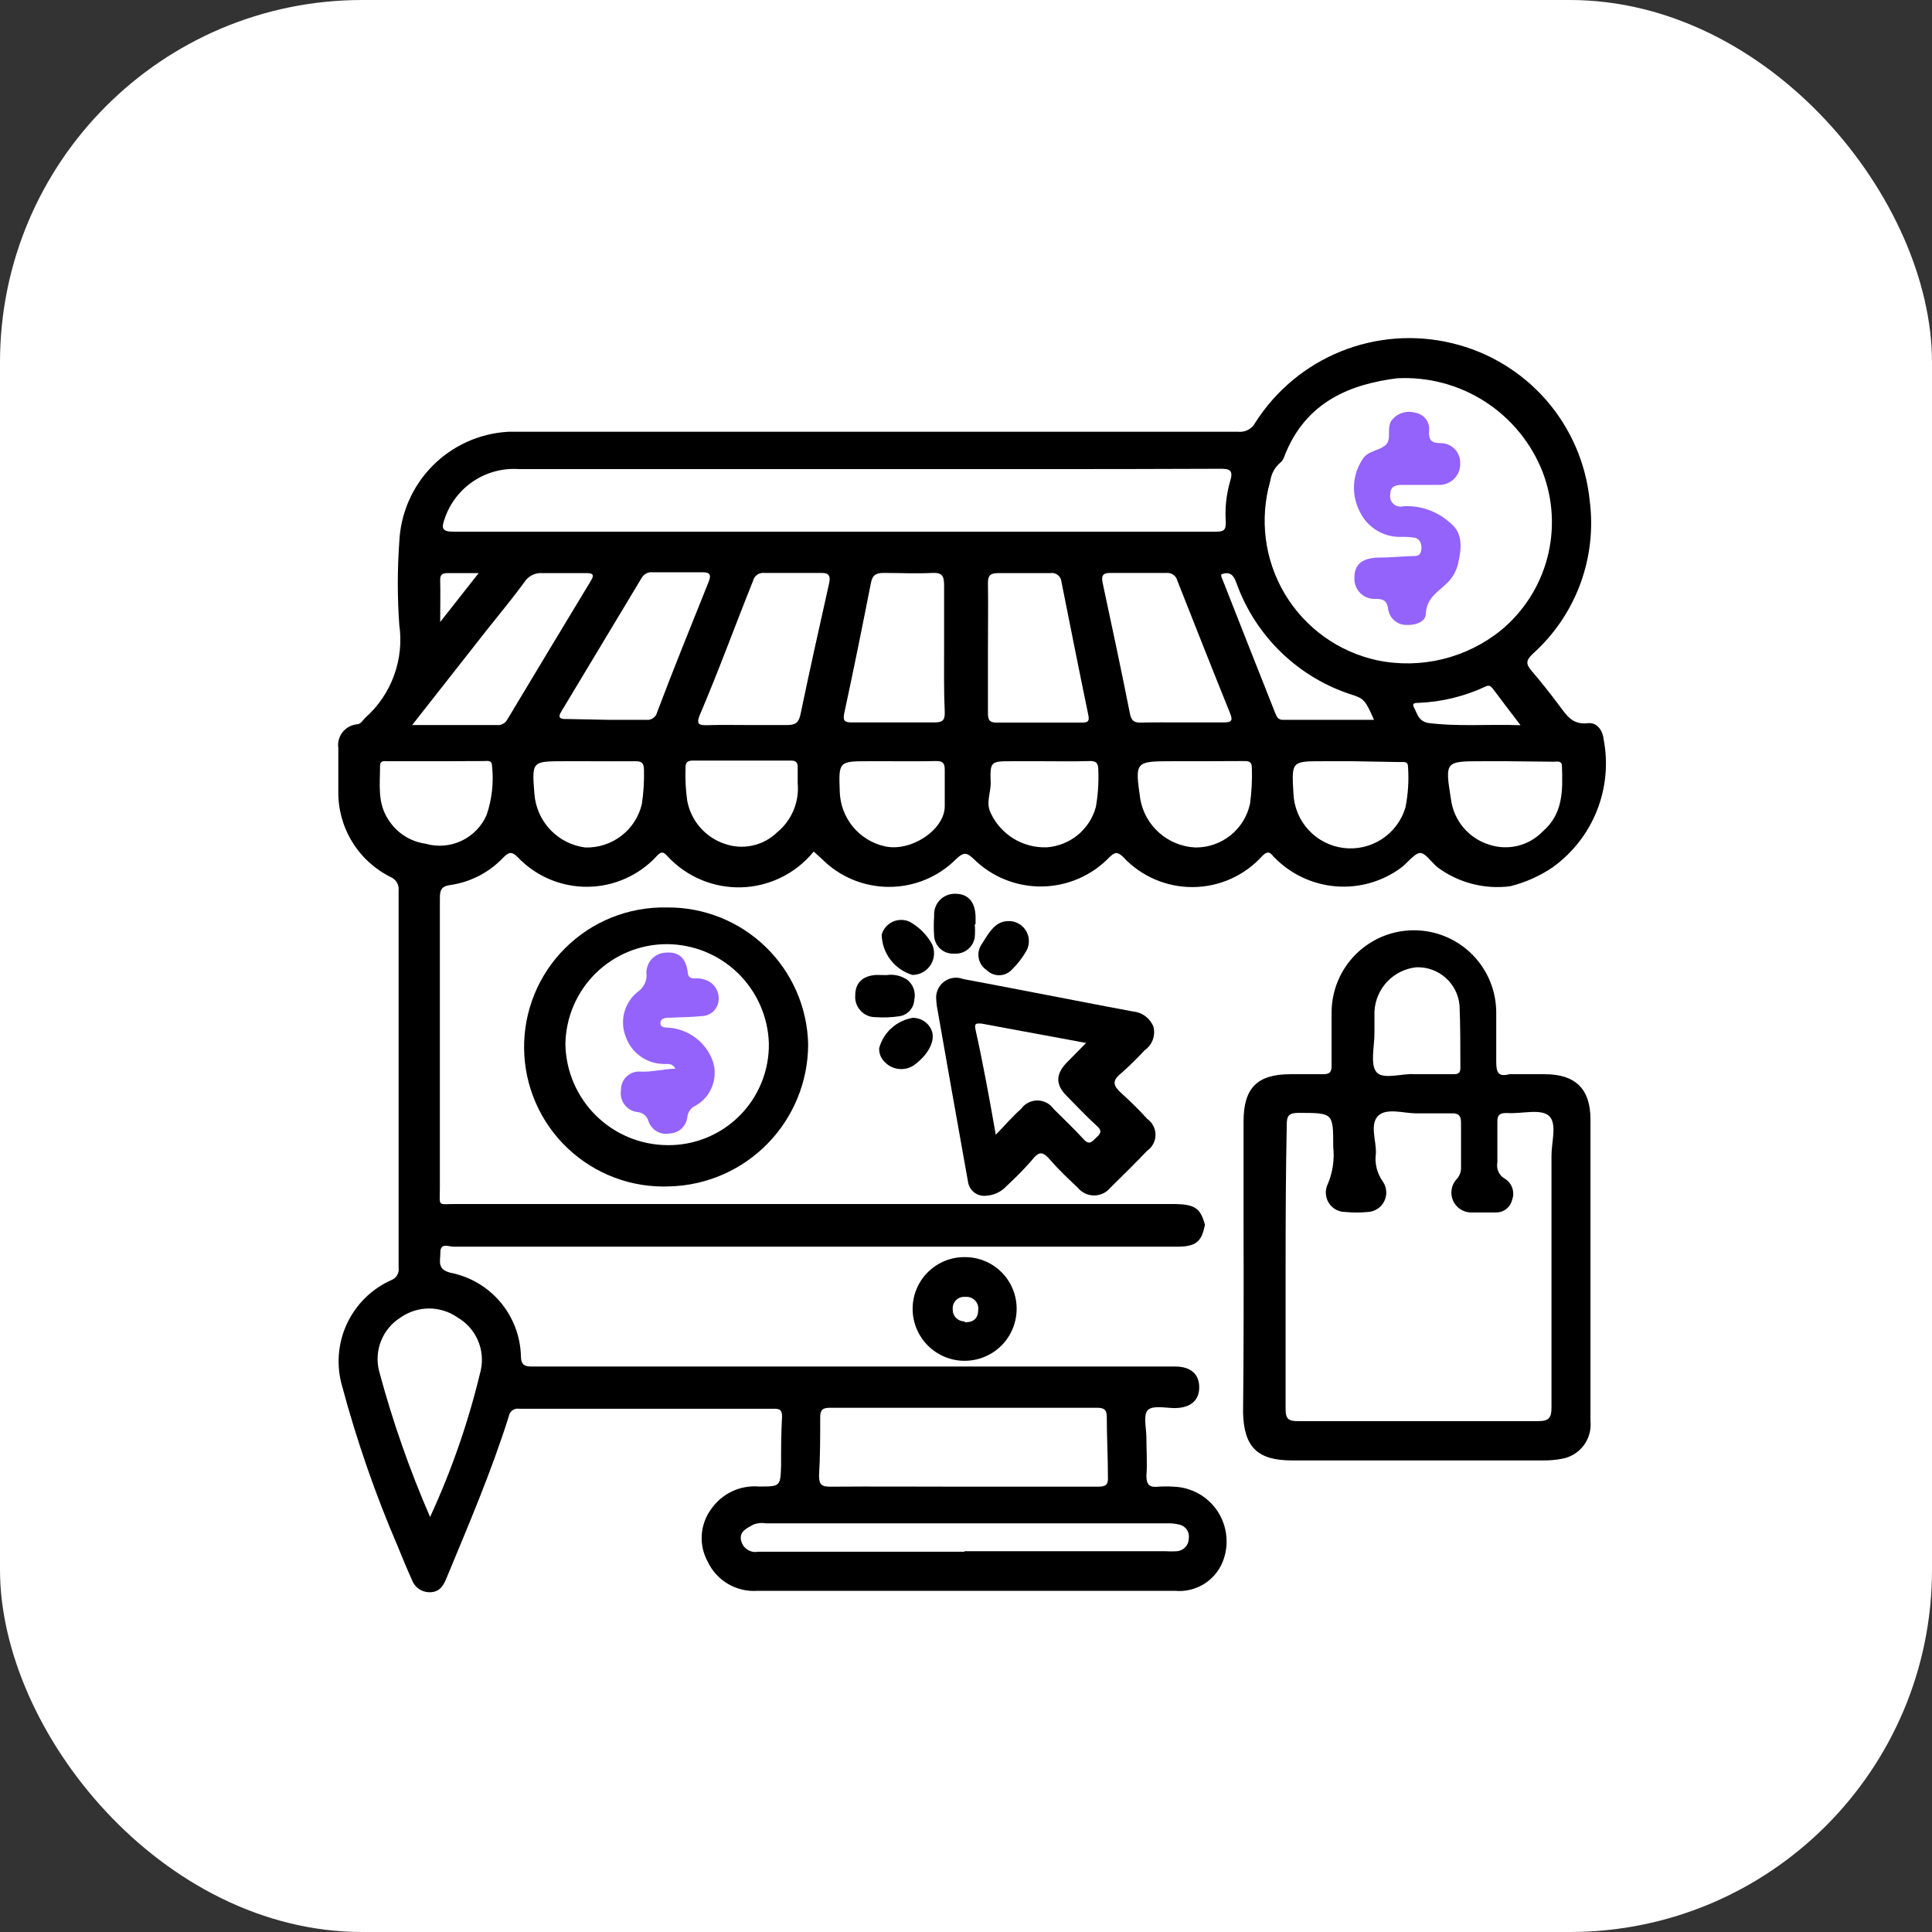
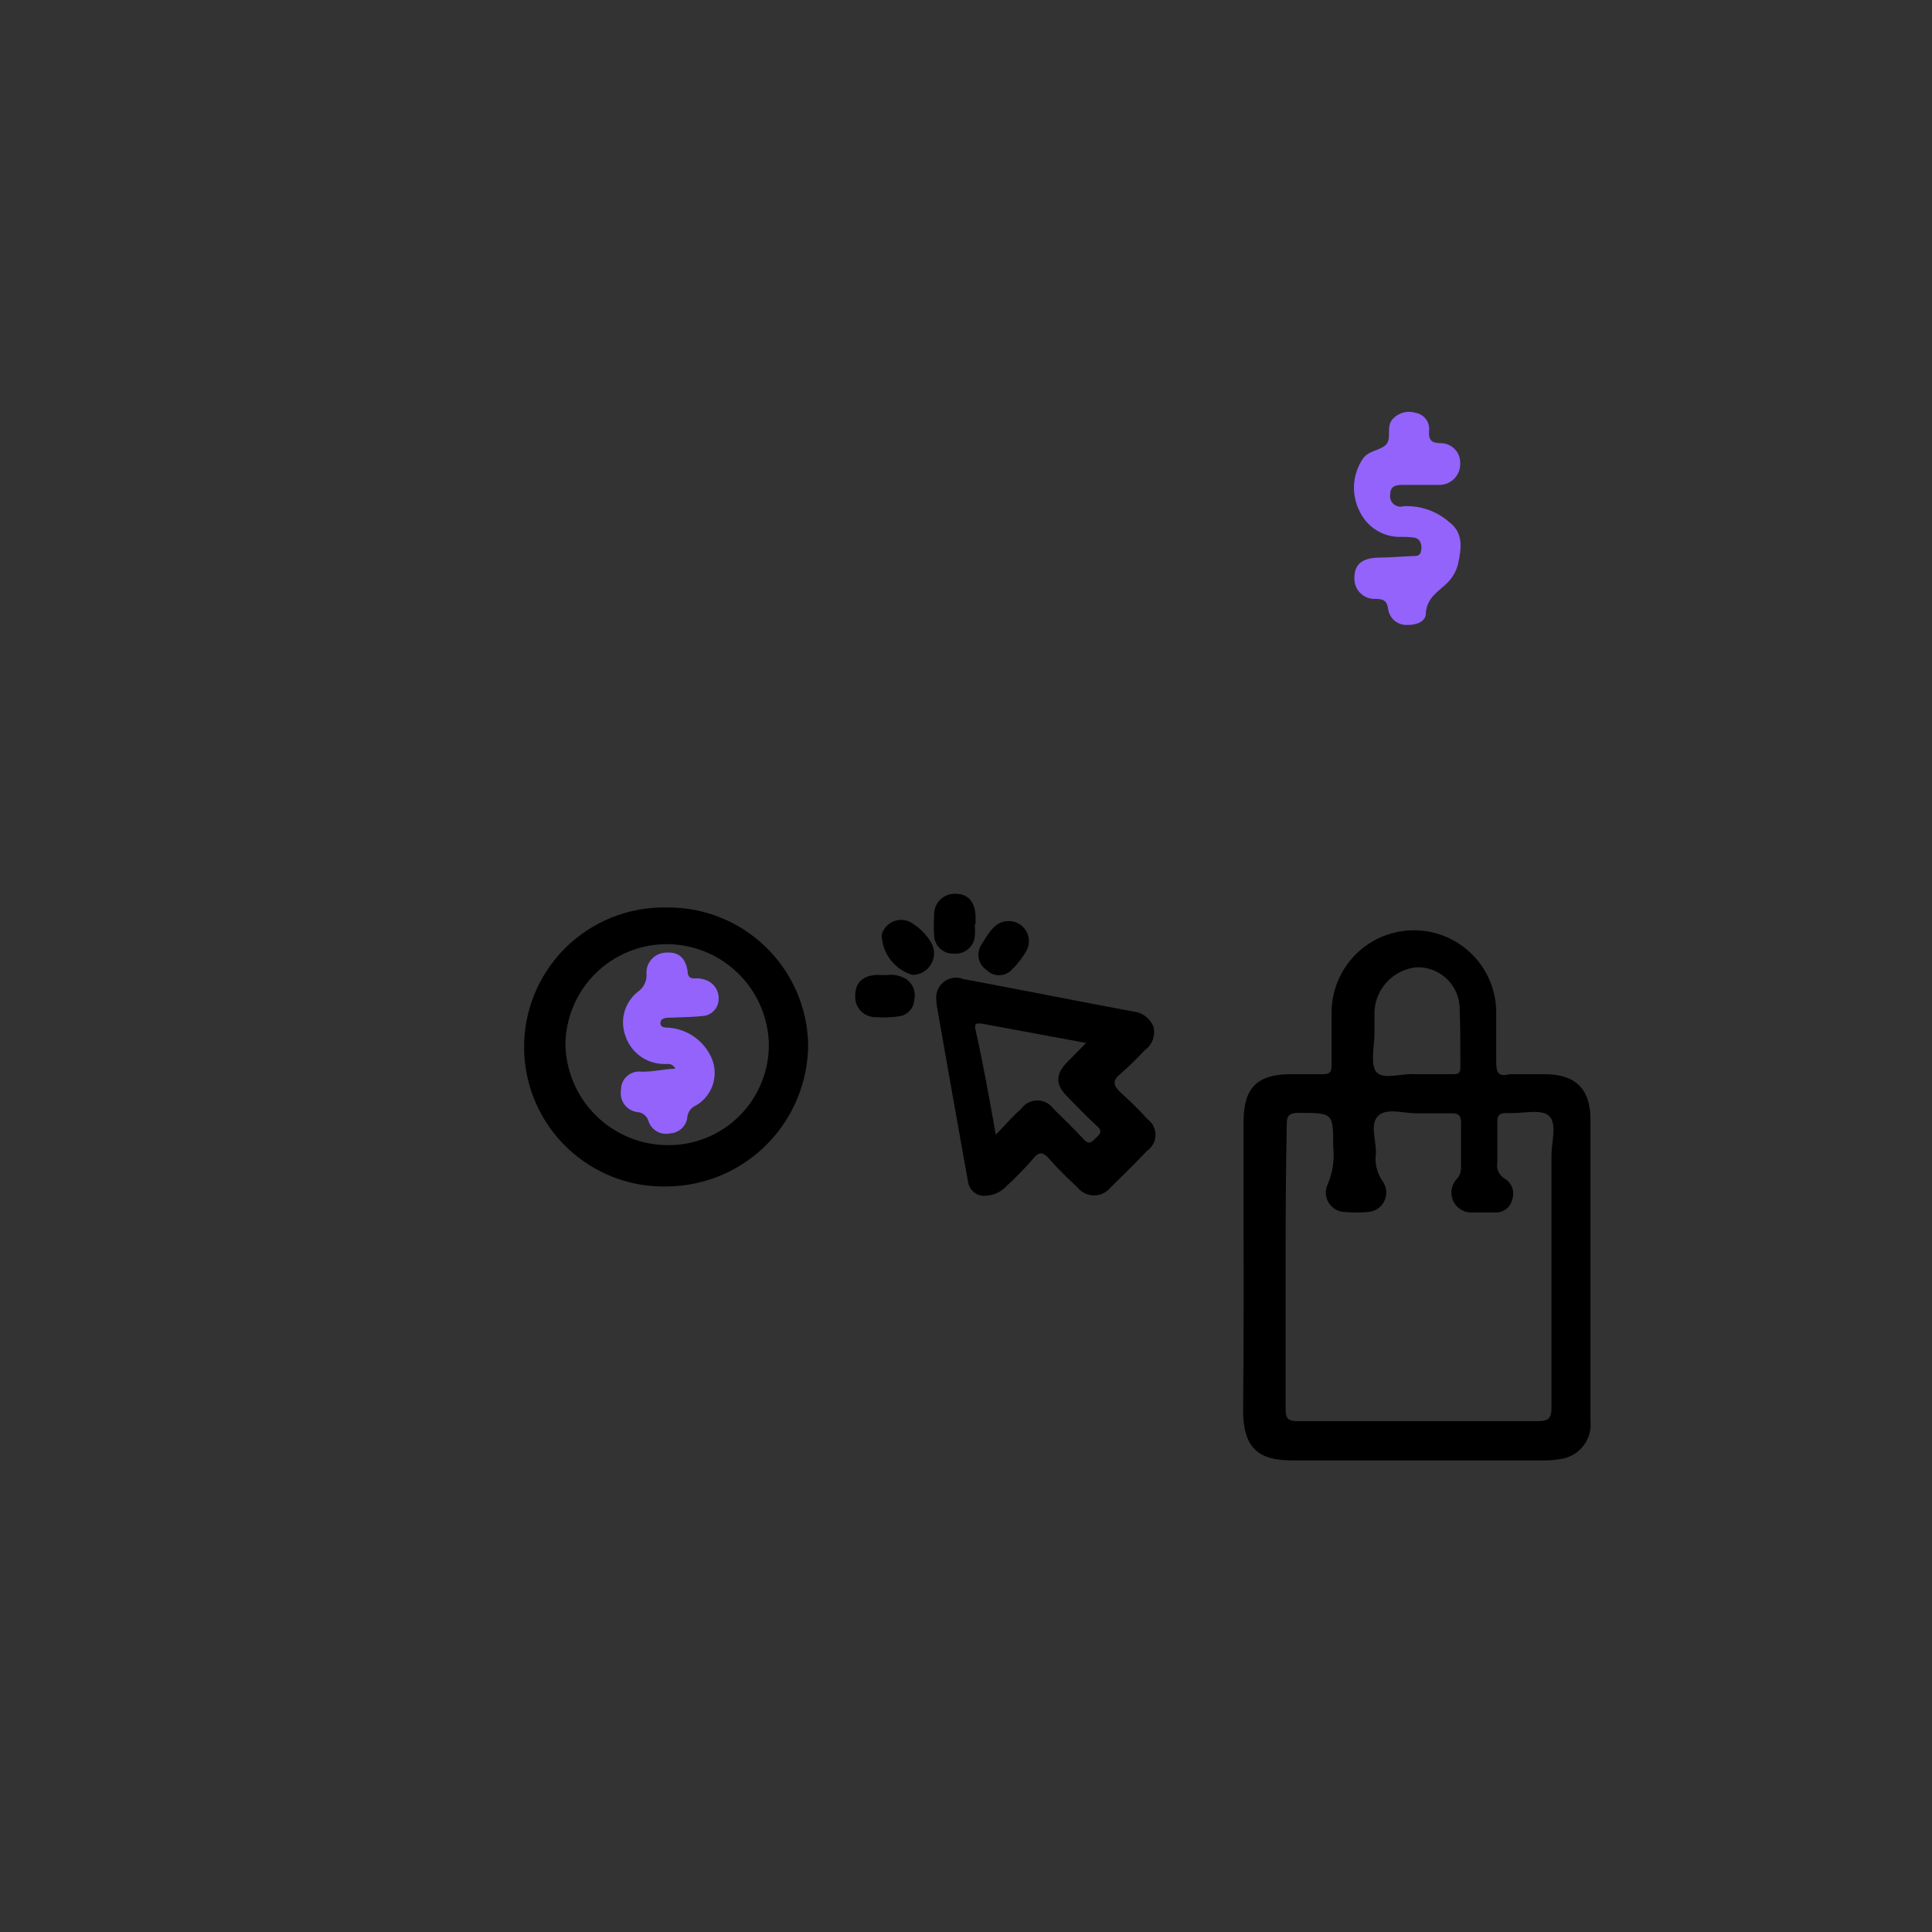
<svg xmlns="http://www.w3.org/2000/svg" width="80" height="80" viewBox="0 0 80 80" fill="none">
  <rect x="0" y="0" width="80" height="80" fill="#333333" stroke="none" />
-   <rect width="80" height="80" rx="15" fill="white" />
-   <path d="M49.894 50.712C49.758 51.428 49.516 51.623 48.726 51.623H18.774C18.579 51.623 18.221 51.434 18.234 51.887C18.234 52.217 18.086 52.562 18.66 52.703C19.46 52.861 20.183 53.286 20.711 53.907C21.239 54.529 21.542 55.311 21.569 56.126C21.569 56.558 21.751 56.592 22.096 56.585C25.808 56.585 29.516 56.585 33.22 56.585C37.405 56.585 41.588 56.585 45.769 56.585C46.734 56.585 47.7 56.585 48.665 56.585C49.3 56.585 49.651 56.895 49.657 57.429C49.664 57.962 49.333 58.293 48.658 58.306C48.28 58.306 47.767 58.185 47.544 58.374C47.322 58.563 47.47 59.136 47.47 59.528C47.47 60.054 47.511 60.588 47.47 61.114C47.47 61.492 47.612 61.6 47.963 61.56C48.174 61.546 48.386 61.546 48.597 61.56C48.963 61.572 49.32 61.672 49.639 61.852C49.957 62.032 50.228 62.286 50.427 62.593C50.626 62.901 50.747 63.251 50.781 63.615C50.816 63.98 50.761 64.347 50.623 64.685C50.465 65.067 50.189 65.388 49.835 65.602C49.482 65.815 49.069 65.911 48.658 65.873C47.146 65.873 45.634 65.873 44.122 65.873C39.869 65.873 35.617 65.873 31.364 65.873C30.939 65.903 30.515 65.803 30.147 65.588C29.78 65.372 29.486 65.05 29.305 64.665C29.117 64.323 29.031 63.934 29.059 63.545C29.086 63.156 29.226 62.783 29.46 62.471C29.679 62.16 29.976 61.912 30.32 61.751C30.665 61.59 31.045 61.522 31.424 61.553C32.309 61.553 32.316 61.553 32.343 60.689C32.343 60.014 32.343 59.339 32.383 58.664C32.383 58.414 32.322 58.333 32.066 58.333H21.495C21.401 58.317 21.305 58.339 21.226 58.393C21.148 58.447 21.094 58.53 21.076 58.623C20.354 60.919 19.409 63.126 18.477 65.374C18.349 65.684 18.194 65.9 17.87 65.927C17.701 65.945 17.531 65.907 17.386 65.82C17.241 65.732 17.129 65.599 17.067 65.441C16.857 64.976 16.662 64.51 16.472 64.037C15.55 61.895 14.783 59.688 14.177 57.435C13.919 56.577 13.982 55.654 14.354 54.839C14.727 54.024 15.384 53.373 16.202 53.007C16.305 52.968 16.391 52.895 16.446 52.801C16.501 52.706 16.523 52.596 16.506 52.487C16.506 47.285 16.506 42.083 16.506 36.881C16.519 36.762 16.494 36.643 16.433 36.54C16.372 36.438 16.279 36.358 16.169 36.313C15.512 35.985 14.961 35.479 14.579 34.852C14.197 34.225 13.999 33.504 14.009 32.77C14.009 32.175 14.009 31.575 14.009 30.974C13.992 30.86 13.999 30.745 14.028 30.634C14.057 30.523 14.108 30.419 14.178 30.328C14.248 30.236 14.335 30.16 14.434 30.103C14.534 30.046 14.644 30.009 14.758 29.995C14.94 29.995 15.014 29.833 15.122 29.725C15.658 29.25 16.068 28.649 16.314 27.976C16.56 27.303 16.636 26.58 16.533 25.871C16.452 24.731 16.452 23.588 16.533 22.448C16.584 21.261 17.075 20.134 17.911 19.289C18.747 18.444 19.869 17.941 21.056 17.878C21.299 17.878 21.549 17.878 21.792 17.878H51.264C51.407 17.894 51.552 17.866 51.679 17.799C51.807 17.732 51.911 17.628 51.979 17.5C52.825 16.17 54.067 15.137 55.529 14.548C56.991 13.958 58.602 13.841 60.134 14.213C61.639 14.573 62.995 15.392 64.015 16.556C65.034 17.721 65.667 19.174 65.824 20.713C65.979 21.887 65.844 23.08 65.433 24.189C65.021 25.299 64.344 26.291 63.462 27.079C63.158 27.369 63.198 27.518 63.428 27.788C63.84 28.267 64.231 28.767 64.609 29.273C64.893 29.658 65.136 30.009 65.73 29.948C66.121 29.894 66.364 30.231 66.405 30.623C66.594 31.613 66.496 32.636 66.123 33.573C65.749 34.509 65.117 35.319 64.299 35.908C63.761 36.275 63.162 36.542 62.53 36.698C61.474 36.833 60.406 36.558 59.547 35.929C59.283 35.726 59.027 35.308 58.797 35.321C58.568 35.335 58.277 35.74 58.001 35.942C57.227 36.508 56.277 36.777 55.322 36.702C54.367 36.626 53.471 36.211 52.796 35.531C52.648 35.402 52.567 35.146 52.276 35.436C51.913 35.84 51.47 36.164 50.975 36.387C50.48 36.61 49.944 36.728 49.401 36.732C48.858 36.737 48.32 36.628 47.821 36.413C47.323 36.198 46.874 35.881 46.505 35.483C46.262 35.254 46.167 35.288 45.951 35.483C45.59 35.862 45.156 36.166 44.676 36.376C44.196 36.586 43.679 36.699 43.155 36.707C42.631 36.715 42.11 36.619 41.624 36.424C41.138 36.229 40.695 35.939 40.322 35.571C40.031 35.294 39.903 35.274 39.592 35.571C39.228 35.937 38.795 36.227 38.319 36.425C37.842 36.622 37.331 36.724 36.815 36.724C36.298 36.724 35.788 36.622 35.311 36.425C34.834 36.227 34.401 35.937 34.037 35.571L33.693 35.261C33.329 35.709 32.873 36.074 32.355 36.329C31.838 36.585 31.271 36.726 30.694 36.742C30.117 36.758 29.543 36.649 29.012 36.422C28.481 36.196 28.005 35.857 27.617 35.429C27.448 35.24 27.347 35.288 27.212 35.429C26.848 35.831 26.404 36.152 25.909 36.374C25.414 36.596 24.879 36.714 24.336 36.72C23.794 36.725 23.256 36.619 22.757 36.408C22.258 36.196 21.807 35.884 21.434 35.49C21.164 35.22 21.042 35.308 20.826 35.524C20.251 36.127 19.491 36.521 18.666 36.644C18.261 36.698 18.214 36.86 18.214 37.211C18.214 41.201 18.214 45.19 18.214 49.18C18.214 49.99 18.093 49.855 18.889 49.855H48.658C49.482 49.875 49.705 50.03 49.894 50.712ZM57.845 15.664C56.016 15.9 54.059 16.569 53.167 18.938C53.138 19.022 53.087 19.097 53.019 19.154C52.789 19.347 52.64 19.619 52.6 19.917C52.375 20.696 52.312 21.512 52.415 22.317C52.518 23.121 52.786 23.895 53.201 24.592C53.617 25.288 54.171 25.892 54.829 26.365C55.487 26.838 56.236 27.171 57.029 27.342C57.923 27.527 58.847 27.51 59.734 27.294C60.621 27.078 61.45 26.668 62.159 26.093C63.093 25.32 63.762 24.273 64.071 23.099C64.379 21.926 64.313 20.686 63.88 19.552C63.412 18.352 62.576 17.329 61.492 16.631C60.409 15.933 59.133 15.595 57.845 15.664ZM35.934 19.424H21.488C20.826 19.378 20.167 19.552 19.613 19.918C19.059 20.284 18.641 20.822 18.423 21.449C18.275 21.854 18.275 22.023 18.801 22.016C21.603 22.016 24.404 22.016 27.206 22.016H35.569H50.352C50.67 22.016 50.764 21.956 50.758 21.611C50.717 21.049 50.777 20.485 50.933 19.944C51.082 19.465 50.933 19.404 50.487 19.411C45.634 19.431 40.781 19.424 35.934 19.424ZM39.883 61.56C41.746 61.56 43.602 61.56 45.465 61.56C45.782 61.56 45.897 61.486 45.877 61.155C45.877 60.331 45.83 59.501 45.83 58.678C45.83 58.387 45.735 58.293 45.438 58.293H34.361C34.057 58.293 33.963 58.387 33.963 58.678C33.963 59.487 33.963 60.298 33.915 61.101C33.915 61.486 34.03 61.56 34.388 61.56C36.217 61.546 38.04 61.56 39.883 61.56ZM30.959 30.022C31.499 30.022 32.045 30.022 32.592 30.022C32.937 30.022 33.072 29.928 33.146 29.583C33.524 27.768 33.929 25.952 34.334 24.143C34.395 23.859 34.334 23.717 34.01 23.724C33.222 23.724 32.432 23.724 31.64 23.724C31.537 23.713 31.433 23.741 31.348 23.802C31.263 23.863 31.204 23.953 31.181 24.055C30.432 25.918 29.757 27.781 28.967 29.631C28.819 29.995 28.967 30.036 29.271 30.029C29.831 30.009 30.392 30.022 30.959 30.022ZM17.809 62.815C18.709 60.865 19.412 58.83 19.908 56.74C20 56.323 19.957 55.887 19.786 55.495C19.615 55.104 19.325 54.776 18.957 54.56C18.609 54.314 18.194 54.182 17.768 54.182C17.343 54.182 16.928 54.314 16.58 54.56C16.219 54.787 15.939 55.123 15.78 55.52C15.621 55.916 15.592 56.353 15.696 56.767C16.25 58.833 16.956 60.855 17.809 62.815ZM48.928 29.914C49.509 29.914 50.089 29.914 50.663 29.914C50.994 29.914 51.061 29.847 50.933 29.529C50.197 27.707 49.475 25.878 48.753 24.048C48.729 23.948 48.669 23.859 48.584 23.799C48.5 23.74 48.397 23.713 48.294 23.724C47.517 23.724 46.748 23.724 45.971 23.724C45.62 23.724 45.607 23.886 45.661 24.149C46.046 25.945 46.431 27.747 46.788 29.55C46.849 29.847 46.964 29.928 47.241 29.921C47.801 29.907 48.361 29.914 48.928 29.914ZM39.093 26.816C39.093 25.959 39.093 25.101 39.093 24.244C39.093 23.866 39.025 23.704 38.607 23.724C37.932 23.758 37.257 23.724 36.582 23.724C36.258 23.724 36.123 23.825 36.062 24.143C35.711 25.925 35.353 27.707 34.968 29.489C34.901 29.806 34.921 29.921 35.286 29.914C36.426 29.914 37.567 29.914 38.708 29.914C39.039 29.914 39.127 29.813 39.12 29.496C39.079 28.605 39.093 27.714 39.093 26.816ZM40.909 26.816C40.909 27.714 40.909 28.605 40.909 29.516C40.909 29.793 40.956 29.928 41.28 29.921C42.455 29.921 43.629 29.921 44.804 29.921C45.06 29.921 45.121 29.86 45.06 29.583C44.682 27.761 44.318 25.925 43.953 24.095C43.949 24.04 43.934 23.986 43.908 23.936C43.881 23.887 43.845 23.844 43.801 23.809C43.757 23.775 43.707 23.75 43.653 23.737C43.599 23.723 43.542 23.721 43.487 23.731C42.772 23.731 42.05 23.731 41.334 23.731C41.017 23.731 40.902 23.825 40.909 24.149C40.922 25.013 40.909 25.938 40.909 26.829V26.816ZM39.937 64.233H48.267C48.424 64.243 48.582 64.243 48.739 64.233C48.872 64.221 48.996 64.16 49.086 64.061C49.176 63.962 49.226 63.833 49.225 63.7C49.244 63.575 49.216 63.448 49.146 63.343C49.076 63.238 48.969 63.163 48.847 63.133C48.66 63.087 48.466 63.069 48.273 63.079C42.756 63.079 37.239 63.079 31.721 63.079C31.547 63.047 31.367 63.063 31.202 63.126C30.945 63.275 30.614 63.396 30.682 63.767C30.697 63.846 30.727 63.922 30.771 63.989C30.815 64.057 30.872 64.115 30.938 64.16C31.005 64.205 31.08 64.237 31.158 64.253C31.237 64.269 31.319 64.269 31.398 64.253H39.937V64.233ZM25.167 29.806C25.693 29.806 26.22 29.806 26.747 29.806C26.85 29.821 26.955 29.796 27.041 29.738C27.127 29.679 27.188 29.59 27.212 29.489C27.887 27.693 28.623 25.898 29.345 24.089C29.48 23.751 29.345 23.69 29.055 23.697C28.38 23.697 27.705 23.697 27.03 23.697C26.944 23.686 26.856 23.7 26.777 23.737C26.698 23.774 26.631 23.833 26.584 23.906L23.243 29.462C23.061 29.752 23.243 29.779 23.459 29.772L25.167 29.806ZM17.067 30.022H20.556C20.642 30.034 20.729 30.02 20.807 29.983C20.885 29.945 20.95 29.887 20.995 29.813C22.149 27.882 23.311 25.965 24.472 24.041C24.654 23.744 24.472 23.731 24.249 23.731C23.655 23.731 23.061 23.731 22.46 23.731C22.312 23.719 22.165 23.749 22.033 23.815C21.901 23.882 21.789 23.983 21.711 24.109C21.218 24.784 20.698 25.405 20.185 26.053L17.067 30.022ZM55.996 31.521H54.767C53.478 31.521 53.478 31.521 53.559 32.871C53.585 33.43 53.808 33.962 54.188 34.372C54.569 34.783 55.083 35.045 55.638 35.113C56.194 35.181 56.755 35.05 57.224 34.743C57.692 34.437 58.037 33.974 58.196 33.438C58.306 32.887 58.343 32.324 58.304 31.764C58.304 31.514 58.129 31.555 57.974 31.555L55.996 31.521ZM62.402 31.521H61.383C59.837 31.521 59.83 31.521 60.08 33.087C60.134 33.517 60.31 33.924 60.588 34.257C60.865 34.591 61.232 34.838 61.646 34.97C62.031 35.101 62.446 35.12 62.841 35.025C63.237 34.929 63.597 34.723 63.88 34.43C64.737 33.694 64.71 32.709 64.677 31.73C64.677 31.48 64.474 31.541 64.332 31.541L62.402 31.521ZM33.031 32.439C33.031 32.169 33.031 31.973 33.031 31.764C33.031 31.555 32.943 31.494 32.748 31.494H28.697C28.481 31.494 28.38 31.561 28.387 31.791C28.369 32.242 28.392 32.694 28.454 33.141C28.527 33.55 28.708 33.933 28.979 34.248C29.25 34.564 29.6 34.802 29.993 34.936C30.366 35.07 30.768 35.097 31.155 35.014C31.541 34.93 31.897 34.739 32.181 34.464C32.477 34.221 32.709 33.91 32.857 33.557C33.005 33.204 33.065 32.82 33.031 32.439ZM49.569 31.521H48.57C46.991 31.521 46.991 31.521 47.22 33.107C47.32 33.646 47.599 34.135 48.012 34.495C48.425 34.856 48.948 35.066 49.495 35.092C50.026 35.098 50.542 34.92 50.956 34.587C51.37 34.255 51.655 33.789 51.763 33.269C51.828 32.784 51.853 32.294 51.838 31.804C51.838 31.5 51.669 31.514 51.466 31.514L49.569 31.521ZM18.106 31.521H16.081C15.932 31.521 15.737 31.467 15.737 31.716C15.737 32.466 15.622 33.235 16.067 33.917C16.235 34.191 16.461 34.425 16.729 34.601C16.998 34.777 17.302 34.892 17.62 34.936C18.115 35.079 18.645 35.036 19.111 34.816C19.577 34.596 19.947 34.214 20.151 33.742C20.372 33.091 20.448 32.4 20.374 31.716C20.374 31.46 20.178 31.514 20.03 31.514L18.106 31.521ZM43.231 31.521H41.908C41.017 31.521 40.99 31.521 41.023 32.432C41.023 32.844 40.814 33.242 41.023 33.667C41.229 34.107 41.56 34.475 41.974 34.728C42.388 34.98 42.868 35.104 43.352 35.085C43.821 35.05 44.267 34.871 44.63 34.573C44.992 34.274 45.253 33.871 45.377 33.418C45.465 32.916 45.499 32.407 45.479 31.899C45.479 31.608 45.404 31.5 45.101 31.514C44.459 31.534 43.845 31.521 43.258 31.521H43.231ZM24.424 31.521H23.371C22.021 31.521 22.021 31.521 22.129 32.871C22.17 33.426 22.401 33.951 22.783 34.355C23.166 34.76 23.676 35.02 24.229 35.092C24.767 35.109 25.295 34.94 25.724 34.613C26.152 34.286 26.453 33.821 26.578 33.296C26.648 32.829 26.677 32.357 26.666 31.885C26.666 31.568 26.544 31.514 26.267 31.521C25.653 31.527 25.032 31.521 24.424 31.521ZM36.94 31.521H35.995C34.725 31.521 34.725 31.521 34.773 32.79C34.79 33.319 34.982 33.827 35.319 34.236C35.656 34.644 36.119 34.928 36.636 35.044C37.709 35.288 39.113 34.369 39.12 33.391C39.12 32.884 39.12 32.371 39.12 31.865C39.12 31.581 39.019 31.507 38.749 31.514C38.134 31.527 37.534 31.521 36.94 31.521ZM50.575 23.778C50.565 23.811 50.565 23.846 50.575 23.879C51.318 25.77 52.065 27.662 52.816 29.556C52.87 29.691 52.938 29.806 53.113 29.806H56.894C56.556 29.03 56.475 28.935 56.063 28.794C54.942 28.448 53.917 27.846 53.071 27.033C52.225 26.221 51.58 25.222 51.19 24.116C51.068 23.785 50.913 23.663 50.575 23.778ZM62.962 30.029C62.523 29.455 62.166 28.989 61.815 28.517C61.727 28.409 61.653 28.355 61.511 28.429C60.638 28.837 59.693 29.067 58.73 29.104C58.635 29.104 58.46 29.104 58.534 29.259C58.676 29.509 58.709 29.847 59.121 29.934C60.356 30.096 61.592 29.982 62.962 30.029ZM18.227 25.756L19.821 23.731C19.308 23.731 18.923 23.731 18.538 23.731C18.315 23.731 18.221 23.792 18.227 24.028C18.241 24.554 18.227 25.081 18.227 25.756Z" fill="black" />
  <path d="M51.493 50.712C51.493 49.29 51.493 47.865 51.493 46.439C51.493 45.048 52.06 44.481 53.437 44.481C53.889 44.481 54.348 44.481 54.787 44.481C55.071 44.481 55.138 44.387 55.138 44.117C55.138 43.381 55.138 42.645 55.138 41.909C55.144 41.005 55.508 40.14 56.151 39.505C56.794 38.869 57.663 38.515 58.567 38.521C59.471 38.526 60.336 38.89 60.972 39.533C61.607 40.176 61.961 41.046 61.956 41.95C61.956 42.625 61.956 43.3 61.956 43.975C61.956 44.407 62.044 44.603 62.496 44.481H63.974C65.237 44.481 65.858 45.095 65.858 46.351V58.313C65.858 58.488 65.858 58.664 65.858 58.839C65.896 59.208 65.791 59.578 65.563 59.871C65.335 60.164 65.003 60.358 64.636 60.412C64.393 60.456 64.147 60.476 63.9 60.473H53.498C52.067 60.473 51.513 59.919 51.473 58.508C51.5 55.91 51.5 53.311 51.493 50.712ZM53.234 52.44C53.234 54.411 53.234 56.375 53.234 58.346C53.234 58.738 53.336 58.846 53.734 58.846C57.055 58.846 60.376 58.846 63.691 58.846C64.143 58.846 64.244 58.704 64.244 58.279C64.244 54.802 64.244 51.326 64.244 47.843C64.244 47.282 64.481 46.54 64.15 46.216C63.819 45.892 63.016 46.128 62.422 46.088H62.374C62.105 46.088 61.996 46.169 62.003 46.446C62.003 47.006 62.003 47.573 62.003 48.133C61.976 48.264 61.992 48.4 62.048 48.522C62.104 48.643 62.197 48.743 62.314 48.808C62.459 48.898 62.568 49.035 62.622 49.197C62.676 49.358 62.672 49.533 62.611 49.692C62.574 49.842 62.487 49.975 62.364 50.068C62.241 50.161 62.09 50.21 61.936 50.205C61.585 50.205 61.261 50.205 60.883 50.205C60.73 50.198 60.581 50.148 60.455 50.062C60.329 49.975 60.229 49.855 60.167 49.715C60.106 49.574 60.084 49.419 60.106 49.268C60.127 49.116 60.191 48.973 60.289 48.855C60.358 48.789 60.412 48.71 60.448 48.621C60.484 48.533 60.501 48.438 60.498 48.342C60.498 47.728 60.498 47.114 60.498 46.499C60.498 46.203 60.403 46.088 60.1 46.101C59.614 46.101 59.121 46.101 58.628 46.101C58.135 46.101 57.393 45.858 57.055 46.216C56.718 46.574 56.988 47.222 56.974 47.748C56.914 48.162 57.016 48.582 57.258 48.923C57.34 49.04 57.389 49.176 57.4 49.319C57.412 49.461 57.385 49.603 57.323 49.732C57.262 49.86 57.167 49.97 57.048 50.05C56.93 50.13 56.792 50.176 56.65 50.185C56.336 50.216 56.019 50.216 55.705 50.185C55.568 50.186 55.433 50.151 55.313 50.085C55.193 50.019 55.092 49.923 55.02 49.806C54.948 49.69 54.906 49.557 54.9 49.42C54.893 49.283 54.922 49.147 54.983 49.024C55.186 48.541 55.263 48.013 55.206 47.492C55.206 46.068 55.206 46.088 53.775 46.081C53.37 46.081 53.275 46.203 53.282 46.587C53.241 48.538 53.234 50.489 53.234 52.44ZM58.56 44.481H60.133C60.329 44.481 60.478 44.481 60.471 44.211C60.471 43.347 60.471 42.49 60.437 41.633C60.398 41.19 60.19 40.78 59.858 40.486C59.525 40.192 59.092 40.037 58.648 40.053C58.187 40.101 57.759 40.312 57.441 40.649C57.122 40.986 56.935 41.426 56.913 41.889C56.913 42.186 56.913 42.49 56.913 42.787C56.913 43.34 56.724 44.096 57.008 44.407C57.291 44.717 58.108 44.434 58.56 44.481Z" fill="black" />
-   <path d="M39.964 52.055C40.244 52.055 40.522 52.11 40.782 52.218C41.041 52.326 41.276 52.483 41.474 52.682C41.673 52.881 41.83 53.117 41.936 53.376C42.043 53.636 42.098 53.914 42.097 54.195C42.097 54.766 41.87 55.314 41.466 55.718C41.062 56.121 40.514 56.348 39.943 56.348C39.372 56.348 38.825 56.121 38.421 55.718C38.017 55.314 37.79 54.766 37.79 54.195C37.79 53.911 37.846 53.63 37.956 53.368C38.066 53.106 38.226 52.869 38.429 52.67C38.631 52.471 38.871 52.314 39.134 52.208C39.398 52.102 39.68 52.05 39.964 52.055ZM39.964 54.755C40.288 54.755 40.497 54.607 40.504 54.262C40.516 54.188 40.51 54.113 40.488 54.041C40.466 53.97 40.428 53.904 40.376 53.85C40.324 53.796 40.261 53.754 40.191 53.729C40.12 53.703 40.045 53.694 39.97 53.702C39.9 53.695 39.83 53.703 39.763 53.726C39.697 53.75 39.636 53.788 39.586 53.838C39.537 53.888 39.498 53.948 39.475 54.014C39.452 54.081 39.443 54.152 39.451 54.222C39.449 54.286 39.46 54.35 39.483 54.409C39.506 54.469 39.541 54.523 39.586 54.569C39.631 54.615 39.684 54.652 39.743 54.677C39.802 54.702 39.866 54.715 39.93 54.715L39.964 54.755Z" fill="black" />
  <path d="M27.611 37.576C29.136 37.56 30.605 38.145 31.701 39.206C32.797 40.266 33.43 41.716 33.464 43.24C33.462 44.774 32.863 46.247 31.793 47.346C30.723 48.446 29.266 49.084 27.733 49.126C26.959 49.16 26.186 49.038 25.461 48.768C24.735 48.497 24.071 48.083 23.509 47.551C22.946 47.019 22.496 46.379 22.186 45.67C21.875 44.96 21.711 44.195 21.702 43.421C21.692 42.647 21.839 41.878 22.133 41.162C22.427 40.445 22.861 39.795 23.412 39.25C23.962 38.705 24.616 38.276 25.335 37.988C26.054 37.701 26.823 37.561 27.598 37.576H27.611ZM27.611 39.095C26.507 39.095 25.447 39.53 24.661 40.306C23.875 41.082 23.427 42.136 23.412 43.24C23.432 44.349 23.884 45.407 24.672 46.187C25.46 46.968 26.522 47.41 27.631 47.418C28.186 47.426 28.737 47.322 29.251 47.112C29.765 46.903 30.232 46.593 30.624 46.2C31.016 45.808 31.325 45.34 31.533 44.826C31.742 44.312 31.845 43.761 31.837 43.206C31.803 42.105 31.343 41.061 30.553 40.294C29.763 39.526 28.706 39.096 27.604 39.095H27.611Z" fill="black" />
  <path d="M38.769 41.41C38.751 41.269 38.771 41.126 38.825 40.994C38.879 40.862 38.967 40.747 39.079 40.659C39.191 40.571 39.324 40.514 39.465 40.493C39.606 40.472 39.75 40.488 39.883 40.54C41.557 40.85 43.224 41.181 44.892 41.498C45.567 41.627 46.242 41.761 46.917 41.883C47.102 41.9 47.278 41.967 47.427 42.078C47.576 42.189 47.692 42.339 47.761 42.511C47.807 42.692 47.798 42.883 47.733 43.058C47.667 43.233 47.55 43.383 47.396 43.49C47.087 43.826 46.76 44.146 46.417 44.448C46.026 44.759 46.107 44.968 46.417 45.251C46.728 45.535 47.146 45.926 47.504 46.331C47.61 46.406 47.696 46.504 47.756 46.619C47.816 46.733 47.847 46.861 47.847 46.99C47.847 47.119 47.816 47.246 47.756 47.361C47.696 47.475 47.61 47.574 47.504 47.648C47.005 48.168 46.498 48.674 45.978 49.18C45.897 49.28 45.794 49.361 45.677 49.417C45.56 49.472 45.433 49.501 45.303 49.501C45.174 49.501 45.047 49.472 44.93 49.417C44.813 49.361 44.71 49.28 44.628 49.18C44.244 48.816 43.859 48.458 43.515 48.06C43.17 47.661 43.029 47.655 42.711 48.06C42.386 48.429 42.041 48.78 41.678 49.113C41.464 49.348 41.166 49.491 40.848 49.511C40.672 49.536 40.493 49.491 40.35 49.384C40.207 49.278 40.112 49.12 40.085 48.944C39.644 46.491 39.215 44.068 38.796 41.674C38.776 41.572 38.776 41.465 38.769 41.41ZM41.233 46.986C41.624 46.588 41.908 46.244 42.279 45.92C42.355 45.811 42.456 45.722 42.574 45.661C42.691 45.6 42.822 45.568 42.954 45.568C43.087 45.568 43.217 45.6 43.335 45.661C43.453 45.722 43.553 45.811 43.629 45.92C44.055 46.338 44.48 46.75 44.885 47.189C45.121 47.438 45.229 47.256 45.385 47.114C45.54 46.973 45.675 46.844 45.425 46.629C44.986 46.23 44.574 45.791 44.156 45.366C43.737 44.941 43.683 44.516 44.156 44.016L44.973 43.186L40.632 42.383C40.463 42.383 40.335 42.342 40.389 42.612C40.706 44.03 40.963 45.454 41.233 46.986Z" fill="black" />
  <path d="M36.703 40.377C37.003 40.33 37.309 40.397 37.56 40.566C37.685 40.662 37.78 40.792 37.833 40.941C37.885 41.089 37.894 41.25 37.858 41.403C37.849 41.567 37.785 41.724 37.676 41.846C37.566 41.969 37.419 42.051 37.257 42.078C36.928 42.129 36.596 42.142 36.264 42.119C36.147 42.121 36.031 42.099 35.923 42.053C35.816 42.008 35.718 41.94 35.638 41.855C35.558 41.77 35.497 41.669 35.458 41.559C35.419 41.448 35.404 41.331 35.414 41.214C35.414 40.701 35.718 40.404 36.285 40.37L36.703 40.377Z" fill="black" />
  <path d="M40.362 38.285C40.379 38.46 40.379 38.636 40.362 38.812C40.332 39.012 40.226 39.194 40.067 39.319C39.908 39.444 39.707 39.504 39.505 39.487C39.403 39.493 39.3 39.479 39.204 39.446C39.107 39.413 39.018 39.361 38.942 39.293C38.865 39.225 38.803 39.143 38.758 39.051C38.713 38.959 38.687 38.86 38.681 38.758C38.661 38.479 38.661 38.199 38.681 37.921C38.673 37.802 38.689 37.682 38.73 37.57C38.77 37.458 38.834 37.355 38.917 37.269C39 37.183 39.099 37.116 39.21 37.071C39.321 37.026 39.44 37.005 39.559 37.009C40.085 37.009 40.376 37.34 40.396 37.948V38.265L40.362 38.285Z" fill="black" />
  <path d="M37.784 40.37C37.422 40.263 37.103 40.044 36.874 39.744C36.645 39.445 36.517 39.08 36.508 38.703C36.541 38.584 36.599 38.475 36.68 38.382C36.76 38.289 36.859 38.214 36.972 38.164C37.084 38.114 37.206 38.089 37.328 38.091C37.451 38.093 37.572 38.122 37.682 38.176C38.065 38.392 38.38 38.71 38.594 39.094C38.657 39.231 38.685 39.381 38.675 39.531C38.665 39.681 38.618 39.827 38.537 39.953C38.457 40.081 38.345 40.185 38.214 40.258C38.082 40.331 37.934 40.369 37.784 40.37Z" fill="black" />
-   <path d="M37.803 42.145C37.962 42.146 38.117 42.191 38.251 42.276C38.385 42.36 38.492 42.481 38.559 42.625C38.769 43.057 38.451 43.678 37.823 44.123C37.636 44.242 37.413 44.29 37.193 44.26C36.974 44.231 36.771 44.125 36.622 43.961C36.547 43.888 36.489 43.799 36.452 43.701C36.415 43.603 36.399 43.499 36.406 43.394C36.495 43.074 36.674 42.786 36.921 42.565C37.169 42.344 37.475 42.198 37.803 42.145Z" fill="black" />
  <path d="M41.705 38.142C41.853 38.13 42.003 38.158 42.137 38.223C42.271 38.288 42.385 38.388 42.467 38.512C42.549 38.636 42.596 38.78 42.603 38.929C42.611 39.078 42.578 39.226 42.508 39.358C42.347 39.646 42.145 39.91 41.908 40.141C41.843 40.214 41.763 40.273 41.674 40.314C41.586 40.356 41.49 40.379 41.392 40.382C41.294 40.385 41.196 40.368 41.105 40.333C41.014 40.297 40.931 40.243 40.861 40.174C40.775 40.119 40.701 40.046 40.643 39.961C40.586 39.876 40.546 39.78 40.527 39.679C40.507 39.578 40.508 39.474 40.53 39.374C40.551 39.273 40.593 39.178 40.652 39.094C40.922 38.669 41.179 38.169 41.705 38.142Z" fill="black" />
  <path d="M60.464 19.181C60.469 19.3 60.449 19.42 60.405 19.532C60.361 19.643 60.295 19.744 60.21 19.829C60.125 19.913 60.023 19.979 59.911 20.022C59.799 20.065 59.679 20.084 59.56 20.078C59.067 20.078 58.574 20.078 58.081 20.078C57.818 20.078 57.568 20.119 57.568 20.457C57.553 20.529 57.556 20.605 57.578 20.676C57.601 20.747 57.641 20.811 57.695 20.862C57.75 20.913 57.816 20.949 57.889 20.967C57.961 20.985 58.037 20.983 58.108 20.963C58.458 20.942 58.808 20.992 59.138 21.108C59.468 21.224 59.772 21.404 60.032 21.638C60.606 22.077 60.512 22.725 60.377 23.339C60.308 23.631 60.161 23.9 59.951 24.115C59.573 24.493 59.074 24.736 59.04 25.411C59.04 25.749 58.608 25.897 58.25 25.877C58.07 25.882 57.894 25.822 57.754 25.708C57.614 25.594 57.52 25.434 57.487 25.256C57.44 24.919 57.346 24.804 56.981 24.797C56.862 24.807 56.743 24.791 56.631 24.751C56.519 24.711 56.417 24.647 56.332 24.563C56.247 24.48 56.18 24.38 56.138 24.268C56.095 24.157 56.076 24.038 56.083 23.919C56.083 23.366 56.407 23.109 57.069 23.089C57.575 23.089 58.081 23.035 58.588 23.022C58.81 23.022 58.844 22.873 58.858 22.711C58.871 22.549 58.81 22.313 58.581 22.266C58.391 22.237 58.199 22.226 58.007 22.232C57.653 22.24 57.304 22.146 57.002 21.96C56.7 21.775 56.458 21.506 56.306 21.186C56.131 20.848 56.048 20.471 56.067 20.091C56.086 19.711 56.206 19.343 56.414 19.026C56.637 18.654 57.089 18.681 57.373 18.431C57.656 18.182 57.373 17.675 57.663 17.358C57.78 17.226 57.933 17.131 58.103 17.084C58.273 17.038 58.453 17.041 58.621 17.095C58.79 17.125 58.94 17.217 59.043 17.354C59.146 17.49 59.193 17.661 59.175 17.831C59.141 18.256 59.303 18.357 59.708 18.35C59.917 18.364 60.113 18.459 60.254 18.613C60.395 18.768 60.47 18.971 60.464 19.181Z" fill="#9363FC" />
  <path d="M27.968 44.252C27.813 43.982 27.617 44.077 27.455 44.056C27.11 44.047 26.776 43.932 26.499 43.727C26.221 43.521 26.013 43.236 25.903 42.909C25.779 42.586 25.764 42.231 25.857 41.898C25.951 41.565 26.149 41.271 26.422 41.059C26.53 40.983 26.619 40.882 26.68 40.764C26.741 40.647 26.773 40.517 26.773 40.384C26.758 40.27 26.767 40.154 26.8 40.043C26.832 39.932 26.887 39.829 26.961 39.741C27.036 39.653 27.128 39.581 27.231 39.53C27.335 39.479 27.448 39.451 27.563 39.446C28.083 39.405 28.38 39.635 28.474 40.222C28.474 40.445 28.582 40.533 28.805 40.513C28.926 40.505 29.048 40.521 29.163 40.56C29.344 40.608 29.503 40.718 29.611 40.871C29.72 41.024 29.771 41.21 29.757 41.397C29.749 41.573 29.675 41.74 29.55 41.865C29.425 41.99 29.258 42.064 29.082 42.072C28.65 42.119 28.204 42.119 27.773 42.139C27.597 42.139 27.361 42.139 27.347 42.355C27.334 42.571 27.583 42.544 27.745 42.558C28.136 42.598 28.508 42.746 28.819 42.986C29.131 43.225 29.369 43.547 29.507 43.915C29.633 44.276 29.621 44.672 29.474 45.025C29.328 45.379 29.056 45.666 28.711 45.832C28.641 45.88 28.582 45.944 28.539 46.017C28.496 46.09 28.469 46.172 28.461 46.257C28.442 46.436 28.359 46.603 28.228 46.727C28.097 46.851 27.926 46.923 27.745 46.932C27.561 46.972 27.369 46.944 27.205 46.852C27.041 46.759 26.916 46.61 26.854 46.433C26.828 46.327 26.768 46.233 26.684 46.164C26.601 46.095 26.497 46.054 26.389 46.048C26.284 46.035 26.183 46.001 26.092 45.947C26.001 45.895 25.922 45.824 25.859 45.739C25.796 45.655 25.75 45.558 25.725 45.456C25.7 45.354 25.696 45.247 25.714 45.143C25.71 45.037 25.73 44.93 25.77 44.832C25.811 44.733 25.873 44.645 25.951 44.572C26.029 44.499 26.122 44.444 26.223 44.409C26.324 44.375 26.431 44.363 26.537 44.374C27.003 44.394 27.455 44.266 27.968 44.252Z" fill="#9363FC" />
</svg>